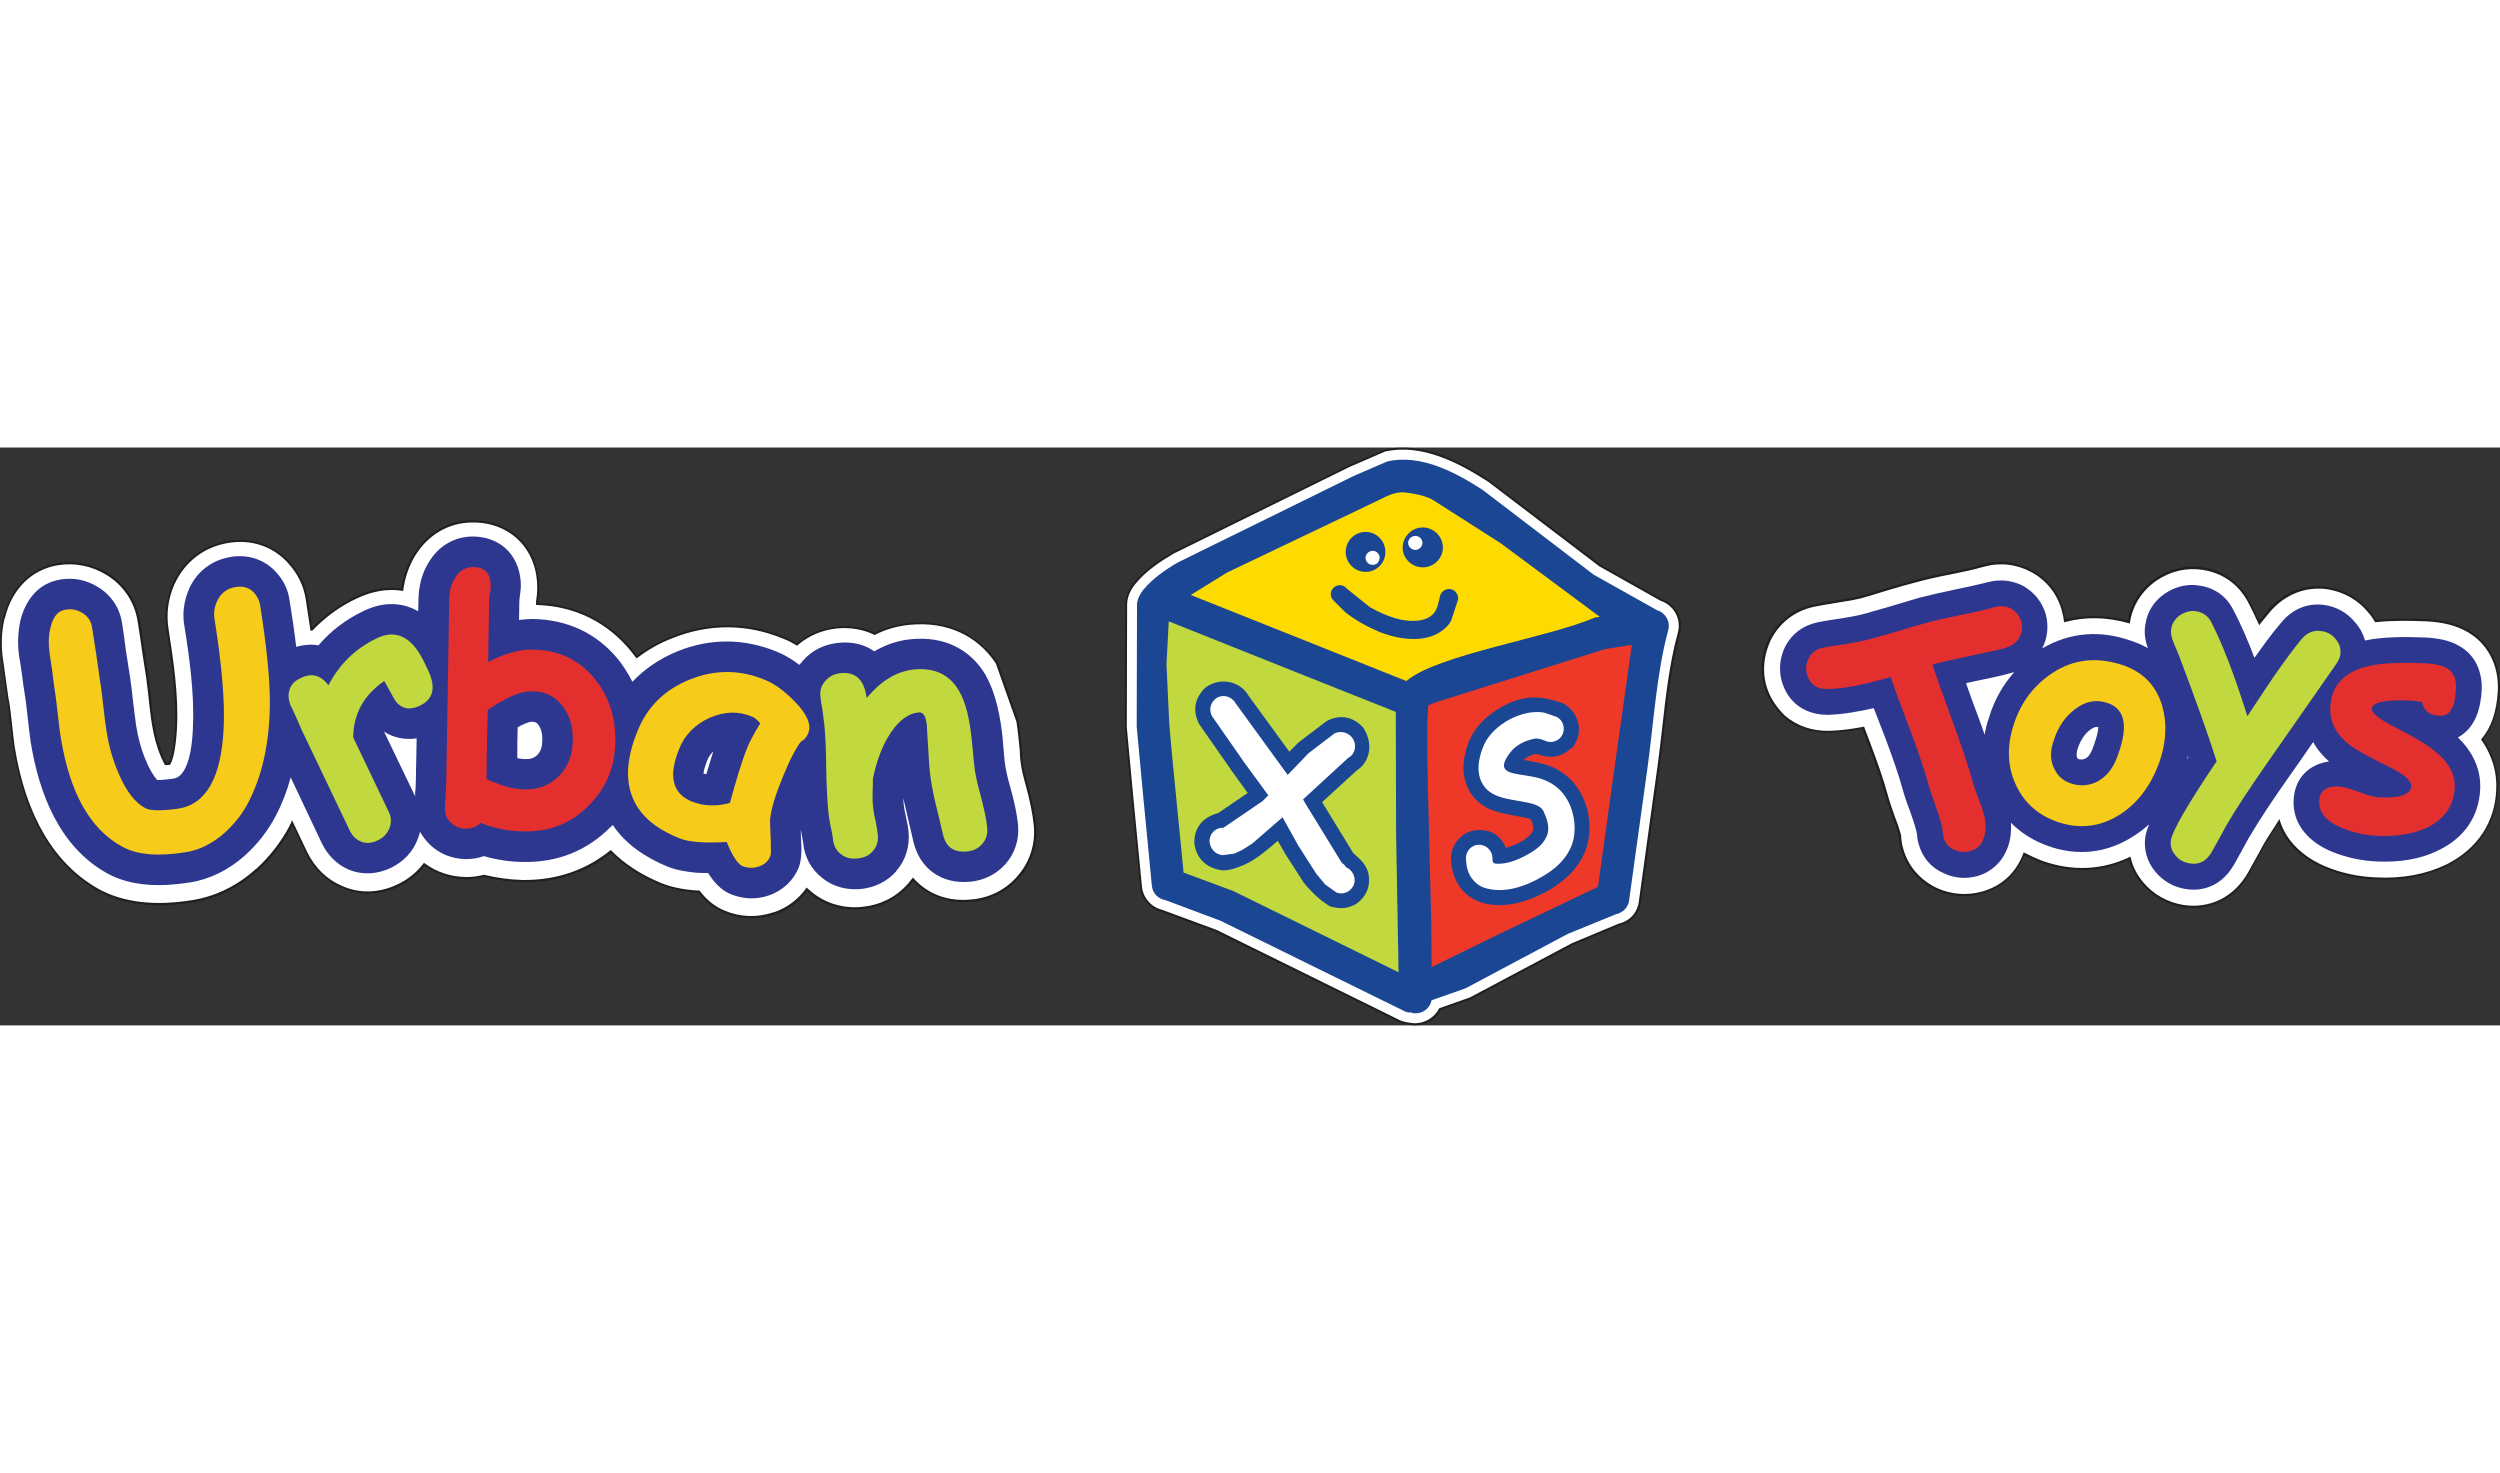
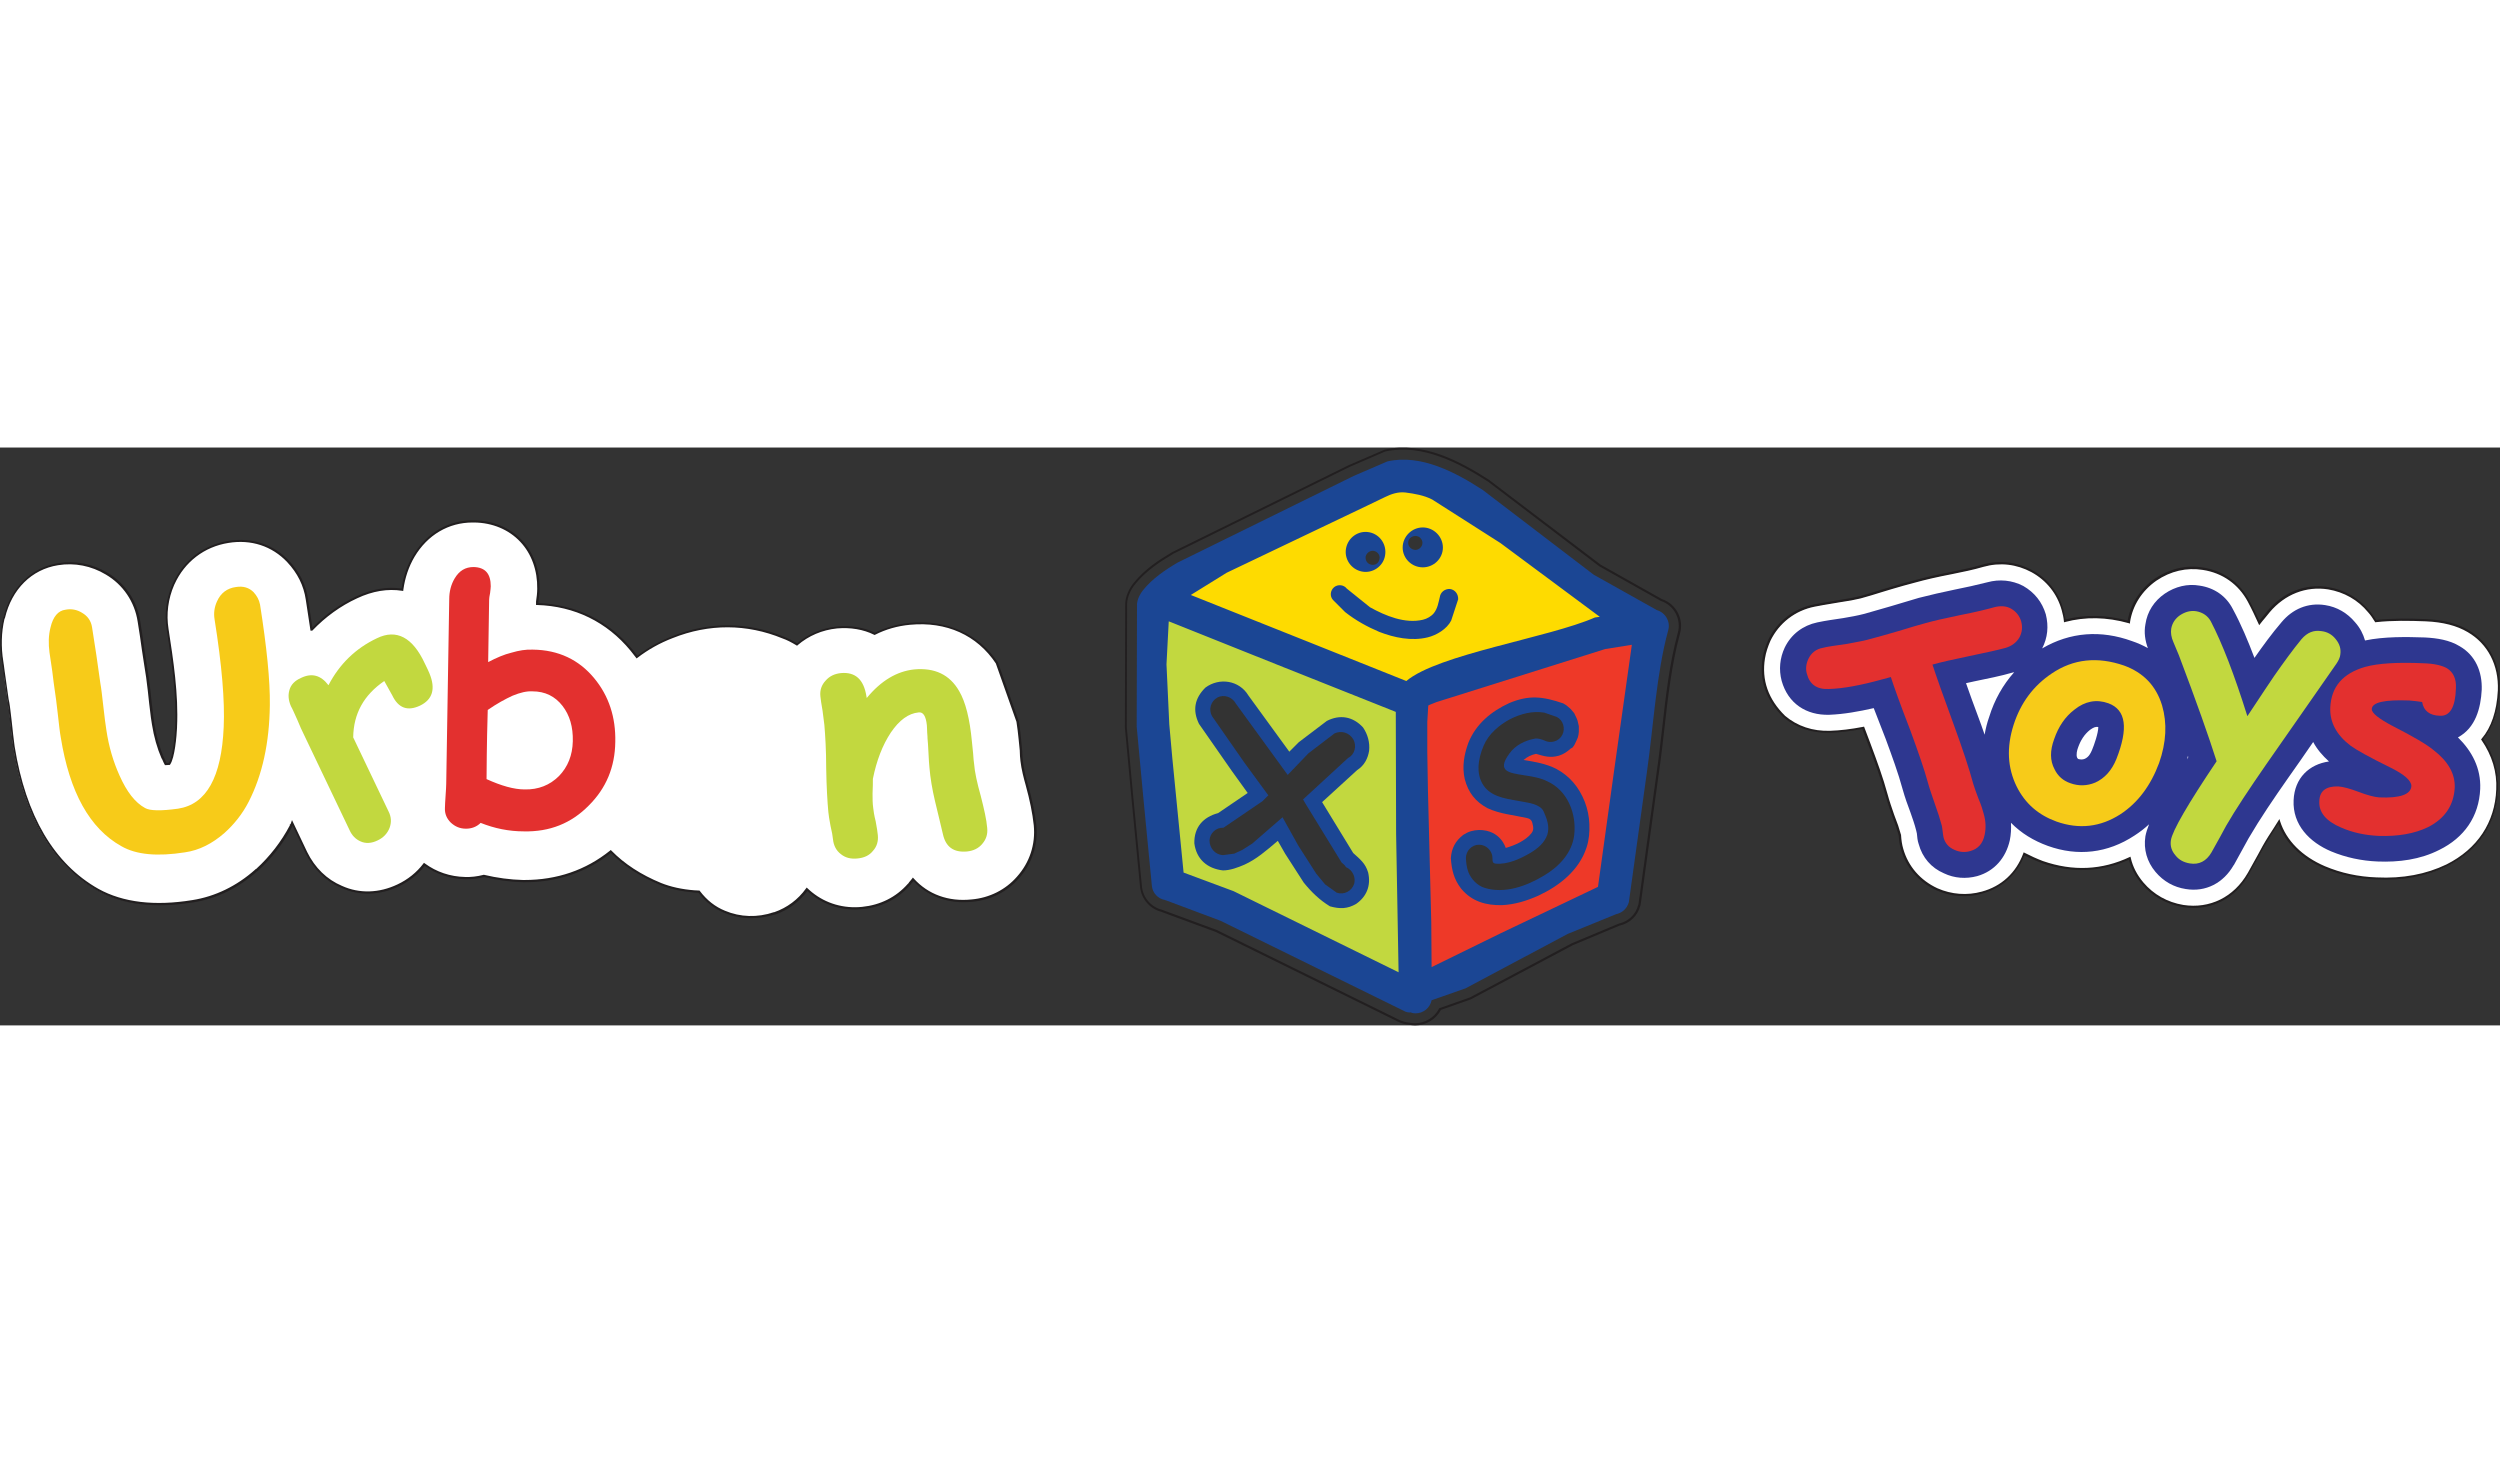
<svg xmlns="http://www.w3.org/2000/svg" version="1.1" id="Layer_1" width="314px" height="185px" x="0px" y="0px" viewBox="0 0 232.45 53.73" style="enable-background:new 0 0 232.45 53.73;" xml:space="preserve">
  <rect x="0" y="0" width="232.45" height="53.73" fill="#333333" stroke="none" />
  <style type="text/css">
	.st0{fill-rule:evenodd;clip-rule:evenodd;fill:#FFFFFF;}
	.st1{fill:#221F20;}
	.st2{fill-rule:evenodd;clip-rule:evenodd;fill:#2E3790;}
	.st3{fill:#F7CB19;}
	.st4{fill:#C2D83F;}
	.st5{fill:#E3302F;}
	.st6{fill-rule:evenodd;clip-rule:evenodd;fill:#1B4694;}
	.st7{fill-rule:evenodd;clip-rule:evenodd;fill:#C2D83F;}
	.st8{fill-rule:evenodd;clip-rule:evenodd;fill:#FEDB00;}
	.st9{fill-rule:evenodd;clip-rule:evenodd;fill:#EE3928;}
</style>
  <g>
    <g>
      <path class="st0" d="M94.61,25.48c0.09,0.54,0.14,1.08,0.2,1.62l0.11,1.11v0.06c0,0.28,0.03,0.6,0.06,0.88    c0.09,0.74,0.28,1.53,0.48,2.24c0.34,1.22,0.62,2.49,0.77,3.74c0.17,1.79-0.4,3.51-1.59,4.85c-1.11,1.28-2.64,2.01-4.31,2.15    c-2.21,0.23-4.14-0.54-5.44-1.98c-0.09,0.11-0.2,0.23-0.28,0.34l-0.06,0.09l-0.09,0.09c-1.11,1.25-2.61,1.98-4.31,2.15    s-3.37-0.28-4.71-1.36c-0.14-0.11-0.28-0.23-0.43-0.37c-0.74,1.02-1.76,1.81-3,2.24h-0.03h-0.03c-1.5,0.51-3.12,0.48-4.59-0.14    c-0.99-0.4-1.76-1.05-2.38-1.87c-0.14,0-0.28-0.03-0.43-0.03c-1.05-0.09-2.13-0.28-3.12-0.68c-1.73-0.71-3.34-1.7-4.65-3.03    c-2.32,1.87-5.1,2.78-8.16,2.75c-1.22-0.03-2.44-0.2-3.63-0.48c-0.57,0.14-1.16,0.23-1.76,0.2c-1.39-0.03-2.69-0.45-3.8-1.28    c-0.62,0.82-1.47,1.5-2.44,1.96c-1.67,0.79-3.54,0.91-5.24,0.14c-1.47-0.62-2.58-1.76-3.29-3.2l-1.3-2.75    c-0.03,0.09-0.06,0.14-0.09,0.23h-0.03v0.03c-0.82,1.56-1.9,2.95-3.2,4.14h-0.03l-0.03,0.03c-1.67,1.5-3.69,2.52-5.9,2.86    c-2.95,0.48-6.12,0.43-8.79-1.05c-4.88-2.75-7-8.05-7.85-13.32c-0.11-0.79-0.2-1.62-0.28-2.41c-0.09-0.65-0.14-1.33-0.26-1.98    c-0.09-0.62-0.17-1.25-0.26-1.84C0.39,21,0.33,20.46,0.25,19.93c-0.23-1.36-0.2-2.72,0.11-4.05l0.03-0.03l0,0    c0.6-2.55,2.32-4.56,5.02-4.99c1.56-0.26,3.15,0.06,4.51,0.88c1.64,0.96,2.72,2.58,3,4.45c0.14,0.88,0.28,1.79,0.4,2.66    c0.14,0.85,0.26,1.67,0.4,2.52c0.11,0.82,0.2,1.62,0.28,2.41c0.09,0.65,0.14,1.3,0.26,1.96c0.17,1.08,0.45,2.13,0.88,3.12    l0.03,0.03c0.06,0.11,0.14,0.34,0.26,0.54c0.11,0,0.23-0.03,0.34-0.03c0.43-0.6,0.6-2.69,0.62-3.37v-0.03v-0.03    c0.14-2.98-0.34-6.15-0.79-9.1c-0.23-1.42-0.03-2.86,0.54-4.17l0.03-0.06l0,0c0.96-2.13,2.81-3.51,5.07-3.88    c2.1-0.34,4.11,0.28,5.56,1.81c0.94,0.99,1.56,2.18,1.76,3.54c0.14,0.94,0.28,1.87,0.43,2.81c0,0,0,0,0.03,0    c1.19-1.25,2.58-2.27,4.17-3c1.39-0.65,2.83-0.94,4.25-0.71c0.14-1.11,0.48-2.15,1.05-3.12c1.22-2.04,3.26-3.29,5.64-3.23    c3.6,0.06,6.01,2.72,5.95,6.26c0,0.4-0.06,0.79-0.11,1.19c0,0.06,0,0.09,0,0.14v0.09c3.49,0.11,6.52,1.56,8.76,4.28    c0.17,0.23,0.34,0.43,0.51,0.65c0.99-0.77,2.1-1.39,3.29-1.84c3.4-1.36,6.92-1.36,10.29,0.03c0.45,0.17,0.88,0.4,1.3,0.65    c1.05-0.91,2.32-1.45,3.71-1.59c1.22-0.11,2.44,0.06,3.51,0.6c1.02-0.51,2.13-0.82,3.29-0.94c3.32-0.31,6.26,0.94,8.08,3.66    L94.61,25.48z" />
-       <path class="st1" d="M69.84,43.76c-0.86,0-1.71-0.17-2.5-0.5c-0.93-0.37-1.71-0.98-2.39-1.86c-0.06,0-0.12-0.01-0.17-0.01    c-0.07-0.01-0.13-0.01-0.2-0.01c-1.2-0.1-2.26-0.33-3.16-0.69c-1.84-0.76-3.4-1.76-4.62-2.99c-2.27,1.8-4.97,2.72-8.01,2.72    c-0.05,0-0.1,0-0.14,0c-1.18-0.03-2.4-0.19-3.63-0.48c-0.63,0.15-1.23,0.22-1.76,0.2c-1.38-0.03-2.69-0.46-3.77-1.24    c-0.63,0.8-1.46,1.46-2.42,1.91c-1.77,0.84-3.66,0.89-5.33,0.14c-1.44-0.61-2.59-1.73-3.34-3.25l-1.2-2.54c0,0,0,0,0,0l-0.02,0.07    h-0.02c-0.82,1.55-1.9,2.95-3.21,4.14l-0.03,0.03h-0.03c-1.74,1.56-3.79,2.56-5.95,2.89c-3.55,0.58-6.53,0.23-8.85-1.06    c-4.19-2.36-6.85-6.87-7.9-13.39c-0.1-0.71-0.18-1.44-0.26-2.15l-0.03-0.27c-0.03-0.22-0.05-0.45-0.08-0.68    c-0.05-0.43-0.1-0.87-0.17-1.3c-0.09-0.63-0.17-1.25-0.26-1.85c-0.04-0.26-0.07-0.52-0.11-0.78c-0.04-0.29-0.08-0.58-0.12-0.87    c-0.23-1.4-0.19-2.77,0.11-4.09l0.01-0.03l0.03-0.03c0.65-2.75,2.55-4.64,5.09-5.04c1.57-0.26,3.2,0.06,4.57,0.89    c1.65,0.97,2.76,2.61,3.05,4.52c0.14,0.86,0.28,1.77,0.4,2.67c0.07,0.41,0.13,0.82,0.19,1.23c0.06,0.43,0.13,0.85,0.2,1.29    c0.11,0.82,0.2,1.63,0.28,2.41c0.03,0.22,0.05,0.44,0.08,0.66c0.05,0.43,0.1,0.87,0.17,1.3c0.17,1.11,0.47,2.14,0.87,3.08    l0.03,0.04c0.02,0.04,0.04,0.09,0.07,0.16c0.04,0.1,0.09,0.21,0.15,0.33c0.03,0,0.07-0.01,0.1-0.01c0.04-0.01,0.09-0.01,0.13-0.01    c0.39-0.62,0.55-2.61,0.58-3.28v-0.05c0.14-3.01-0.35-6.24-0.79-9.08c-0.23-1.42-0.04-2.88,0.55-4.22l0.03-0.06    c0.96-2.13,2.84-3.56,5.15-3.94c2.15-0.35,4.21,0.32,5.64,1.84c0.99,1.05,1.59,2.26,1.78,3.6l0.4,2.63    c1.2-1.23,2.57-2.21,4.08-2.91c1.45-0.68,2.86-0.93,4.21-0.73c0.15-1.11,0.51-2.14,1.05-3.06c1.28-2.14,3.36-3.34,5.73-3.28    c1.75,0.03,3.32,0.69,4.42,1.86c1.08,1.15,1.66,2.76,1.63,4.51c0,0.4-0.06,0.81-0.11,1.2l0,0.12c3.51,0.14,6.53,1.63,8.74,4.31    c0.09,0.12,0.17,0.22,0.26,0.33c0.07,0.08,0.13,0.16,0.2,0.25c0.99-0.75,2.08-1.35,3.24-1.8c3.41-1.37,7-1.36,10.36,0.03    c0.39,0.15,0.78,0.34,1.26,0.62c1.04-0.88,2.33-1.42,3.71-1.56c1.28-0.12,2.5,0.08,3.52,0.58c1.01-0.5,2.11-0.81,3.28-0.92    c3.41-0.32,6.39,1.03,8.17,3.7l1.94,5.48c0.09,0.54,0.14,1.09,0.2,1.62l0.11,1.18c0,0.28,0.03,0.6,0.06,0.87    c0.09,0.77,0.3,1.59,0.48,2.22c0.39,1.39,0.64,2.62,0.77,3.76c0.17,1.82-0.4,3.57-1.61,4.92c-1.1,1.26-2.65,2.04-4.37,2.19    c-2.16,0.22-4.08-0.47-5.45-1.93c-0.02,0.03-0.05,0.06-0.07,0.09c-0.05,0.05-0.09,0.11-0.14,0.16l-0.05,0.08l-0.1,0.1    c-1.11,1.25-2.62,2.01-4.37,2.18c-1.76,0.18-3.46-0.31-4.78-1.38c-0.12-0.09-0.23-0.19-0.35-0.3c-0.77,1.02-1.8,1.78-2.98,2.18    l-0.07,0.01C71.28,43.65,70.55,43.76,69.84,43.76z M64.58,41.17c0.06,0,0.14,0.01,0.21,0.01c0.07,0.01,0.13,0.01,0.2,0.01h0.05    l0.03,0.04c0.66,0.87,1.43,1.47,2.34,1.84c1.42,0.6,3.02,0.65,4.52,0.14l0.07-0.01c1.18-0.41,2.2-1.17,2.94-2.2l0.07-0.09L75.1,41    c0.14,0.14,0.27,0.24,0.41,0.36c1.29,1.04,2.93,1.52,4.64,1.35c1.7-0.17,3.16-0.9,4.24-2.12l0.09-0.09l0.04-0.07    c0.05-0.06,0.1-0.12,0.15-0.18c0.05-0.06,0.1-0.11,0.14-0.17l0.07-0.1l0.08,0.09c1.33,1.48,3.23,2.17,5.36,1.95    c1.67-0.14,3.18-0.9,4.24-2.12c1.18-1.32,1.73-3.01,1.56-4.77C96,34,95.75,32.78,95.37,31.4c-0.18-0.64-0.4-1.47-0.49-2.26    c-0.03-0.28-0.06-0.6-0.06-0.89V28.2l-0.11-1.1c-0.06-0.53-0.11-1.07-0.2-1.6l-1.92-5.43c-1.75-2.63-4.59-3.91-7.98-3.59    c-1.16,0.11-2.25,0.42-3.25,0.93l-0.04,0.02l-0.04-0.02c-1-0.5-2.2-0.7-3.46-0.59c-1.37,0.14-2.64,0.68-3.66,1.56l-0.05,0.05    l-0.06-0.04c-0.5-0.3-0.89-0.5-1.29-0.64c-3.32-1.37-6.85-1.38-10.22-0.03c-1.17,0.45-2.27,1.06-3.27,1.83l-0.08,0.06l-0.06-0.08    c-0.08-0.11-0.17-0.22-0.25-0.32c-0.09-0.11-0.17-0.21-0.26-0.33c-2.19-2.66-5.19-4.13-8.68-4.24l-0.1,0v-0.32    c0.06-0.4,0.11-0.8,0.11-1.19c0.03-1.7-0.53-3.26-1.58-4.37c-1.06-1.13-2.58-1.77-4.28-1.79c-0.05,0-0.1,0-0.15,0    c-2.23,0-4.19,1.15-5.4,3.19c-0.54,0.92-0.89,1.96-1.04,3.08l-0.01,0.1l-0.1-0.02c-1.34-0.21-2.75,0.02-4.19,0.7    c-1.54,0.71-2.93,1.72-4.14,2.98l-0.03,0.03h-0.16l-0.44-2.89c-0.19-1.3-0.77-2.47-1.73-3.49c-1.41-1.49-3.35-2.13-5.47-1.78    c-2.24,0.36-4.06,1.76-5,3.83l-0.03,0.06c-0.57,1.3-0.75,2.73-0.53,4.11c0.44,2.86,0.94,6.1,0.79,9.12l0,0.05    c-0.03,0.75-0.21,2.82-0.64,3.43l-0.03,0.04h-0.05c-0.05,0-0.11,0.01-0.16,0.01c-0.06,0.01-0.12,0.01-0.18,0.01h-0.06l-0.03-0.05    c-0.08-0.14-0.14-0.28-0.19-0.4c-0.02-0.05-0.04-0.1-0.06-0.13l-0.04-0.05c-0.41-0.95-0.71-2.01-0.89-3.14    c-0.08-0.44-0.13-0.88-0.18-1.31c-0.03-0.22-0.05-0.43-0.08-0.65c-0.08-0.79-0.17-1.59-0.28-2.41c-0.07-0.43-0.14-0.86-0.2-1.29    c-0.06-0.41-0.12-0.82-0.19-1.24c-0.12-0.9-0.26-1.81-0.4-2.67c-0.28-1.85-1.36-3.44-2.96-4.38c-1.34-0.81-2.91-1.12-4.44-0.87    c-2.46,0.39-4.31,2.23-4.94,4.91l-0.01,0.03l-0.03,0.03c-0.3,1.29-0.33,2.63-0.11,3.99c0.05,0.29,0.08,0.58,0.12,0.87    c0.03,0.25,0.07,0.51,0.11,0.77c0.09,0.6,0.17,1.22,0.26,1.84C0.9,23.82,0.95,24.27,1,24.7c0.03,0.23,0.05,0.46,0.08,0.68    l0.03,0.27c0.08,0.71,0.15,1.43,0.25,2.14c1.04,6.46,3.67,10.92,7.8,13.25c2.28,1.26,5.22,1.61,8.72,1.04    c2.12-0.33,4.14-1.31,5.85-2.84l0.05-0.05h0.03c1.28-1.17,2.34-2.54,3.14-4.06v-0.1h0.06c0.01-0.02,0.01-0.03,0.02-0.05    c0.01-0.03,0.03-0.07,0.04-0.11l0.08-0.23l1.41,2.97c0.72,1.47,1.84,2.56,3.24,3.15c1.61,0.73,3.44,0.68,5.16-0.14    c0.96-0.45,1.79-1.12,2.4-1.93l0.06-0.08l0.08,0.06c1.07,0.79,2.36,1.23,3.74,1.26c0.53,0.02,1.11-0.04,1.73-0.2l0.02-0.01    l0.02,0.01c1.22,0.29,2.43,0.45,3.61,0.48c0.05,0,0.1,0,0.14,0c3.03,0,5.71-0.92,7.96-2.73l0.07-0.06l0.06,0.06    c1.21,1.24,2.77,2.25,4.62,3.01C62.37,40.85,63.4,41.08,64.58,41.17C64.58,41.17,64.58,41.17,64.58,41.17z" />
+       <path class="st1" d="M69.84,43.76c-0.86,0-1.71-0.17-2.5-0.5c-0.93-0.37-1.71-0.98-2.39-1.86c-0.06,0-0.12-0.01-0.17-0.01    c-0.07-0.01-0.13-0.01-0.2-0.01c-1.2-0.1-2.26-0.33-3.16-0.69c-1.84-0.76-3.4-1.76-4.62-2.99c-2.27,1.8-4.97,2.72-8.01,2.72    c-0.05,0-0.1,0-0.14,0c-1.18-0.03-2.4-0.19-3.63-0.48c-0.63,0.15-1.23,0.22-1.76,0.2c-1.38-0.03-2.69-0.46-3.77-1.24    c-0.63,0.8-1.46,1.46-2.42,1.91c-1.77,0.84-3.66,0.89-5.33,0.14c-1.44-0.61-2.59-1.73-3.34-3.25l-1.2-2.54c0,0,0,0,0,0l-0.02,0.07    c-0.82,1.55-1.9,2.95-3.21,4.14l-0.03,0.03h-0.03c-1.74,1.56-3.79,2.56-5.95,2.89c-3.55,0.58-6.53,0.23-8.85-1.06    c-4.19-2.36-6.85-6.87-7.9-13.39c-0.1-0.71-0.18-1.44-0.26-2.15l-0.03-0.27c-0.03-0.22-0.05-0.45-0.08-0.68    c-0.05-0.43-0.1-0.87-0.17-1.3c-0.09-0.63-0.17-1.25-0.26-1.85c-0.04-0.26-0.07-0.52-0.11-0.78c-0.04-0.29-0.08-0.58-0.12-0.87    c-0.23-1.4-0.19-2.77,0.11-4.09l0.01-0.03l0.03-0.03c0.65-2.75,2.55-4.64,5.09-5.04c1.57-0.26,3.2,0.06,4.57,0.89    c1.65,0.97,2.76,2.61,3.05,4.52c0.14,0.86,0.28,1.77,0.4,2.67c0.07,0.41,0.13,0.82,0.19,1.23c0.06,0.43,0.13,0.85,0.2,1.29    c0.11,0.82,0.2,1.63,0.28,2.41c0.03,0.22,0.05,0.44,0.08,0.66c0.05,0.43,0.1,0.87,0.17,1.3c0.17,1.11,0.47,2.14,0.87,3.08    l0.03,0.04c0.02,0.04,0.04,0.09,0.07,0.16c0.04,0.1,0.09,0.21,0.15,0.33c0.03,0,0.07-0.01,0.1-0.01c0.04-0.01,0.09-0.01,0.13-0.01    c0.39-0.62,0.55-2.61,0.58-3.28v-0.05c0.14-3.01-0.35-6.24-0.79-9.08c-0.23-1.42-0.04-2.88,0.55-4.22l0.03-0.06    c0.96-2.13,2.84-3.56,5.15-3.94c2.15-0.35,4.21,0.32,5.64,1.84c0.99,1.05,1.59,2.26,1.78,3.6l0.4,2.63    c1.2-1.23,2.57-2.21,4.08-2.91c1.45-0.68,2.86-0.93,4.21-0.73c0.15-1.11,0.51-2.14,1.05-3.06c1.28-2.14,3.36-3.34,5.73-3.28    c1.75,0.03,3.32,0.69,4.42,1.86c1.08,1.15,1.66,2.76,1.63,4.51c0,0.4-0.06,0.81-0.11,1.2l0,0.12c3.51,0.14,6.53,1.63,8.74,4.31    c0.09,0.12,0.17,0.22,0.26,0.33c0.07,0.08,0.13,0.16,0.2,0.25c0.99-0.75,2.08-1.35,3.24-1.8c3.41-1.37,7-1.36,10.36,0.03    c0.39,0.15,0.78,0.34,1.26,0.62c1.04-0.88,2.33-1.42,3.71-1.56c1.28-0.12,2.5,0.08,3.52,0.58c1.01-0.5,2.11-0.81,3.28-0.92    c3.41-0.32,6.39,1.03,8.17,3.7l1.94,5.48c0.09,0.54,0.14,1.09,0.2,1.62l0.11,1.18c0,0.28,0.03,0.6,0.06,0.87    c0.09,0.77,0.3,1.59,0.48,2.22c0.39,1.39,0.64,2.62,0.77,3.76c0.17,1.82-0.4,3.57-1.61,4.92c-1.1,1.26-2.65,2.04-4.37,2.19    c-2.16,0.22-4.08-0.47-5.45-1.93c-0.02,0.03-0.05,0.06-0.07,0.09c-0.05,0.05-0.09,0.11-0.14,0.16l-0.05,0.08l-0.1,0.1    c-1.11,1.25-2.62,2.01-4.37,2.18c-1.76,0.18-3.46-0.31-4.78-1.38c-0.12-0.09-0.23-0.19-0.35-0.3c-0.77,1.02-1.8,1.78-2.98,2.18    l-0.07,0.01C71.28,43.65,70.55,43.76,69.84,43.76z M64.58,41.17c0.06,0,0.14,0.01,0.21,0.01c0.07,0.01,0.13,0.01,0.2,0.01h0.05    l0.03,0.04c0.66,0.87,1.43,1.47,2.34,1.84c1.42,0.6,3.02,0.65,4.52,0.14l0.07-0.01c1.18-0.41,2.2-1.17,2.94-2.2l0.07-0.09L75.1,41    c0.14,0.14,0.27,0.24,0.41,0.36c1.29,1.04,2.93,1.52,4.64,1.35c1.7-0.17,3.16-0.9,4.24-2.12l0.09-0.09l0.04-0.07    c0.05-0.06,0.1-0.12,0.15-0.18c0.05-0.06,0.1-0.11,0.14-0.17l0.07-0.1l0.08,0.09c1.33,1.48,3.23,2.17,5.36,1.95    c1.67-0.14,3.18-0.9,4.24-2.12c1.18-1.32,1.73-3.01,1.56-4.77C96,34,95.75,32.78,95.37,31.4c-0.18-0.64-0.4-1.47-0.49-2.26    c-0.03-0.28-0.06-0.6-0.06-0.89V28.2l-0.11-1.1c-0.06-0.53-0.11-1.07-0.2-1.6l-1.92-5.43c-1.75-2.63-4.59-3.91-7.98-3.59    c-1.16,0.11-2.25,0.42-3.25,0.93l-0.04,0.02l-0.04-0.02c-1-0.5-2.2-0.7-3.46-0.59c-1.37,0.14-2.64,0.68-3.66,1.56l-0.05,0.05    l-0.06-0.04c-0.5-0.3-0.89-0.5-1.29-0.64c-3.32-1.37-6.85-1.38-10.22-0.03c-1.17,0.45-2.27,1.06-3.27,1.83l-0.08,0.06l-0.06-0.08    c-0.08-0.11-0.17-0.22-0.25-0.32c-0.09-0.11-0.17-0.21-0.26-0.33c-2.19-2.66-5.19-4.13-8.68-4.24l-0.1,0v-0.32    c0.06-0.4,0.11-0.8,0.11-1.19c0.03-1.7-0.53-3.26-1.58-4.37c-1.06-1.13-2.58-1.77-4.28-1.79c-0.05,0-0.1,0-0.15,0    c-2.23,0-4.19,1.15-5.4,3.19c-0.54,0.92-0.89,1.96-1.04,3.08l-0.01,0.1l-0.1-0.02c-1.34-0.21-2.75,0.02-4.19,0.7    c-1.54,0.71-2.93,1.72-4.14,2.98l-0.03,0.03h-0.16l-0.44-2.89c-0.19-1.3-0.77-2.47-1.73-3.49c-1.41-1.49-3.35-2.13-5.47-1.78    c-2.24,0.36-4.06,1.76-5,3.83l-0.03,0.06c-0.57,1.3-0.75,2.73-0.53,4.11c0.44,2.86,0.94,6.1,0.79,9.12l0,0.05    c-0.03,0.75-0.21,2.82-0.64,3.43l-0.03,0.04h-0.05c-0.05,0-0.11,0.01-0.16,0.01c-0.06,0.01-0.12,0.01-0.18,0.01h-0.06l-0.03-0.05    c-0.08-0.14-0.14-0.28-0.19-0.4c-0.02-0.05-0.04-0.1-0.06-0.13l-0.04-0.05c-0.41-0.95-0.71-2.01-0.89-3.14    c-0.08-0.44-0.13-0.88-0.18-1.31c-0.03-0.22-0.05-0.43-0.08-0.65c-0.08-0.79-0.17-1.59-0.28-2.41c-0.07-0.43-0.14-0.86-0.2-1.29    c-0.06-0.41-0.12-0.82-0.19-1.24c-0.12-0.9-0.26-1.81-0.4-2.67c-0.28-1.85-1.36-3.44-2.96-4.38c-1.34-0.81-2.91-1.12-4.44-0.87    c-2.46,0.39-4.31,2.23-4.94,4.91l-0.01,0.03l-0.03,0.03c-0.3,1.29-0.33,2.63-0.11,3.99c0.05,0.29,0.08,0.58,0.12,0.87    c0.03,0.25,0.07,0.51,0.11,0.77c0.09,0.6,0.17,1.22,0.26,1.84C0.9,23.82,0.95,24.27,1,24.7c0.03,0.23,0.05,0.46,0.08,0.68    l0.03,0.27c0.08,0.71,0.15,1.43,0.25,2.14c1.04,6.46,3.67,10.92,7.8,13.25c2.28,1.26,5.22,1.61,8.72,1.04    c2.12-0.33,4.14-1.31,5.85-2.84l0.05-0.05h0.03c1.28-1.17,2.34-2.54,3.14-4.06v-0.1h0.06c0.01-0.02,0.01-0.03,0.02-0.05    c0.01-0.03,0.03-0.07,0.04-0.11l0.08-0.23l1.41,2.97c0.72,1.47,1.84,2.56,3.24,3.15c1.61,0.73,3.44,0.68,5.16-0.14    c0.96-0.45,1.79-1.12,2.4-1.93l0.06-0.08l0.08,0.06c1.07,0.79,2.36,1.23,3.74,1.26c0.53,0.02,1.11-0.04,1.73-0.2l0.02-0.01    l0.02,0.01c1.22,0.29,2.43,0.45,3.61,0.48c0.05,0,0.1,0,0.14,0c3.03,0,5.71-0.92,7.96-2.73l0.07-0.06l0.06,0.06    c1.21,1.24,2.77,2.25,4.62,3.01C62.37,40.85,63.4,41.08,64.58,41.17C64.58,41.17,64.58,41.17,64.58,41.17z" />
    </g>
    <g>
-       <path class="st2" d="M74.32,20.21c0.11-0.14,0.26-0.28,0.37-0.43c0.85-0.96,2.01-1.5,3.26-1.62c1.33-0.14,2.47,0.17,3.34,0.79    c1.02-0.6,2.18-1.02,3.46-1.13c2.92-0.28,5.41,0.82,6.92,3.37v0.03c0.96,1.7,1.36,3.91,1.56,5.84l0.09,1.11v0.03    c0.03,0.31,0.06,0.62,0.09,0.94c0.09,0.82,0.31,1.7,0.54,2.49c0.31,1.13,0.6,2.32,0.71,3.49c0.11,1.33-0.28,2.61-1.19,3.63    c-0.85,0.94-1.98,1.5-3.26,1.62c-2.66,0.26-4.73-1.22-5.3-3.8c-0.23-1.02-0.48-2.04-0.71-3.06c-0.09-0.31-0.14-0.6-0.2-0.91    c0,0.23,0,0.43,0.03,0.62c0.03,0.31,0.11,0.65,0.17,0.94c0.11,0.51,0.23,1.08,0.28,1.59c0.11,1.33-0.26,2.61-1.13,3.6v0.03l0,0    c-0.88,0.99-2.01,1.53-3.32,1.67c-1.3,0.11-2.55-0.2-3.57-1.02c-1.05-0.82-1.67-1.98-1.79-3.32c-0.06-0.31-0.11-0.65-0.17-0.96    c-0.03-0.06-0.03-0.11-0.06-0.2c0.03,0.23,0.03,0.48,0.03,0.68c0.06,0.88,0.11,1.98-0.2,2.81c-0.51,1.25-1.5,2.15-2.78,2.61l0,0    h-0.03c-1.13,0.4-2.35,0.34-3.49-0.11c-0.91-0.37-1.59-1.11-2.13-1.98c-0.37,0-0.77,0-1.13-0.03c-0.91-0.09-1.81-0.23-2.66-0.57    c-2.04-0.85-3.88-2.07-5.07-3.86c-0.06,0.06-0.14,0.14-0.23,0.2c-2.18,2.21-4.96,3.29-8.08,3.23c-1.25,0-2.49-0.2-3.69-0.54    c-0.54,0.2-1.11,0.28-1.7,0.28c-1.25-0.03-2.41-0.48-3.32-1.36c-0.37-0.37-0.68-0.77-0.91-1.19c-0.03,0.2-0.11,0.43-0.2,0.65    c-0.45,1.25-1.36,2.15-2.52,2.72c-1.28,0.6-2.66,0.68-3.94,0.14c-1.11-0.48-1.93-1.36-2.47-2.44l-2.89-6.12    c-0.34,1.25-0.79,2.44-1.39,3.57l0,0c-0.74,1.42-1.7,2.64-2.89,3.71l0,0c-1.47,1.3-3.17,2.18-5.1,2.49    c-2.58,0.4-5.41,0.43-7.74-0.88c-4.42-2.49-6.29-7.43-7.06-12.19c-0.11-0.77-0.2-1.56-0.28-2.32c-0.09-0.68-0.14-1.39-0.26-2.04    c-0.11-0.62-0.17-1.22-0.26-1.84c-0.09-0.54-0.14-1.11-0.26-1.67c-0.17-1.13-0.14-2.3,0.11-3.43l0,0c0.48-1.93,1.7-3.49,3.74-3.8    c1.19-0.2,2.38,0.03,3.43,0.68c1.22,0.71,2.04,1.9,2.27,3.32c0.14,0.88,0.26,1.76,0.37,2.64c0.14,0.85,0.26,1.7,0.4,2.55    c0.11,0.77,0.2,1.56,0.28,2.32c0.09,0.68,0.17,1.39,0.26,2.04c0.2,1.22,0.51,2.41,1.02,3.51v0.03c0.17,0.37,0.57,1.16,0.96,1.56    c0.45,0,1.13-0.09,1.5-0.14l0,0c1.59-0.23,1.79-3.8,1.81-4.9l0,0c0.14-3.03-0.34-6.46-0.82-9.44c-0.17-1.11,0-2.24,0.45-3.26    v-0.03c0.74-1.64,2.13-2.69,3.88-2.98c1.56-0.26,3.06,0.2,4.14,1.33c0.74,0.77,1.19,1.67,1.33,2.69c0.23,1.42,0.45,2.86,0.62,4.34    c0.71-0.2,1.42-0.26,2.07-0.14c1.13-1.33,2.55-2.41,4.2-3.2c1.9-0.91,3.63-0.79,5.07,0.03l0.03-1.16    c0.03-1.19,0.31-2.32,0.91-3.32c0.91-1.56,2.41-2.49,4.22-2.47c2.72,0.06,4.42,2.01,4.39,4.68c-0.03,0.31-0.06,0.65-0.11,0.96    c0,0.11-0.03,0.2-0.03,0.31l-0.03,1.81c0.45-0.06,0.88-0.09,1.3-0.09c3.15,0.06,5.87,1.28,7.88,3.71    c0.54,0.68,0.99,1.39,1.36,2.13c1.16-1.22,2.58-2.18,4.25-2.86c3-1.19,6.09-1.19,9.1,0.03C72.96,19.27,73.67,19.7,74.32,20.21    L74.32,20.21z M38.74,27.04c-1.11,0.17-2.15-0.06-3.03-0.62l0,0l2.89,6.01c0-0.09,0-0.17,0-0.26l0,0v-0.03    c0.03-0.31,0.06-0.62,0.06-0.94L38.74,27.04z M48.13,26.02c-0.03,0.94-0.03,1.9-0.03,2.86c0.26,0.06,0.48,0.09,0.74,0.09    c0.45,0,0.79-0.06,1.13-0.4c0.34-0.37,0.45-0.79,0.45-1.3c0.03-0.51-0.06-1.08-0.37-1.5c-0.17-0.23-0.31-0.26-0.6-0.28    c-0.17,0-0.54,0.14-0.68,0.2C48.55,25.79,48.35,25.88,48.13,26.02L48.13,26.02z M66.32,28.26c-0.23,0.23-0.43,0.48-0.57,0.85    c-0.09,0.23-0.31,0.82-0.34,1.19c0.09,0.03,0.17,0.06,0.26,0.09C65.87,29.68,66.1,28.97,66.32,28.26L66.32,28.26z" />
-     </g>
+       </g>
    <g>
      <path class="st3" d="M23.12,32.94c-0.57,1.11-1.33,2.07-2.24,2.89c-1.13,0.99-2.35,1.62-3.69,1.81c-2.55,0.4-4.51,0.23-5.9-0.57    c-2.95-1.64-4.82-5.02-5.64-10.12c-0.09-0.48-0.17-1.22-0.28-2.21c-0.11-0.96-0.2-1.7-0.28-2.18c-0.06-0.4-0.14-0.99-0.23-1.76    c-0.11-0.77-0.2-1.36-0.26-1.76C4.5,18.25,4.5,17.49,4.7,16.72c0.23-0.99,0.71-1.56,1.39-1.64c0.54-0.11,1.08,0,1.53,0.28    c0.54,0.31,0.85,0.77,0.94,1.36c0.09,0.57,0.23,1.45,0.4,2.58c0.17,1.16,0.28,2.04,0.37,2.61c0.09,0.48,0.17,1.22,0.28,2.18    s0.2,1.7,0.28,2.18c0.23,1.56,0.65,2.95,1.22,4.22c0.68,1.53,1.45,2.52,2.38,3.03c0.45,0.26,1.47,0.28,3.06,0.06    c2.64-0.4,4.05-2.92,4.25-7.6c0.11-2.41-0.17-5.75-0.85-10.01c-0.09-0.54-0.03-1.11,0.23-1.67c0.34-0.77,0.94-1.22,1.76-1.33    c0.68-0.11,1.22,0.06,1.64,0.48c0.31,0.34,0.51,0.71,0.6,1.16c0.62,3.94,0.94,7.06,0.91,9.33C25.05,27.44,24.4,30.44,23.12,32.94    L23.12,32.94z" />
    </g>
    <g>
      <path class="st4" d="M39.93,21c0.6,1.45,0.28,2.44-0.88,3c-1.16,0.54-2.01,0.23-2.58-0.96l-0.74-1.33    c-1.9,1.3-2.86,3.03-2.89,5.24l3.29,6.89c0.26,0.51,0.28,1.02,0.09,1.53c-0.2,0.51-0.57,0.91-1.11,1.16    c-0.57,0.28-1.11,0.31-1.59,0.09c-0.45-0.2-0.79-0.54-1.02-1.05l-4.28-8.96c-0.14-0.28-0.34-0.71-0.57-1.28    c-0.26-0.57-0.45-1.02-0.6-1.28c-0.23-0.54-0.28-1.02-0.14-1.5c0.14-0.51,0.51-0.88,1.08-1.13c0.99-0.48,1.84-0.26,2.55,0.68    c1.02-1.96,2.52-3.43,4.51-4.37c1.81-0.88,3.32-0.09,4.45,2.35C39.73,20.55,39.88,20.86,39.93,21L39.93,21z" />
    </g>
    <g>
      <path class="st5" d="M48.72,35.69c-1.42,0-2.75-0.28-4.03-0.79c-0.37,0.37-0.85,0.54-1.36,0.54c-0.57,0-1.02-0.2-1.42-0.57    c-0.37-0.37-0.57-0.82-0.54-1.36c0-0.26,0.03-0.62,0.06-1.13c0.03-0.48,0.06-0.85,0.06-1.11l0.28-17.18    c0-0.71,0.17-1.36,0.51-1.93c0.43-0.71,0.99-1.05,1.76-1.05c1.08,0.03,1.59,0.62,1.59,1.79c0,0.14-0.03,0.34-0.06,0.62    c-0.06,0.28-0.09,0.51-0.09,0.62l-0.09,5.81c0.77-0.4,1.47-0.71,2.18-0.88c0.68-0.2,1.33-0.31,1.98-0.28    c2.38,0.03,4.28,0.94,5.7,2.66c1.36,1.64,2.01,3.63,1.96,5.92c-0.03,2.35-0.85,4.31-2.47,5.92C53.11,34.95,51.1,35.74,48.72,35.69    L48.72,35.69z M49.51,22.67c-0.54-0.03-1.13,0.11-1.84,0.4c-0.68,0.31-1.47,0.74-2.32,1.33c-0.03,0.96-0.09,3.12-0.11,6.43    c1.36,0.62,2.55,0.96,3.54,0.96c1.28,0.03,2.35-0.4,3.2-1.25c0.82-0.85,1.25-1.93,1.28-3.23c0.03-1.33-0.28-2.41-0.96-3.29    C51.61,23.13,50.68,22.67,49.51,22.67L49.51,22.67z" />
    </g>
    <g>
-       <path class="st3" d="M69.04,38.92c-0.43-0.17-0.94-0.94-1.47-2.24c-1.02,0.06-1.93,0.06-2.66,0c-0.74-0.06-1.33-0.17-1.79-0.37    c-2.27-0.91-3.71-2.21-4.34-3.86c-0.65-1.67-0.48-3.71,0.51-6.12c0.91-2.24,2.52-3.83,4.85-4.76s4.65-0.94,6.97,0.03    c0.88,0.34,1.81,1.02,2.78,2.01c1.16,1.19,1.59,2.18,1.25,2.98c-0.14,0.34-0.37,0.6-0.68,0.77c-0.26,0.31-0.51,0.77-0.79,1.3    c-0.28,0.54-0.57,1.19-0.88,1.96c-0.74,1.79-1.13,3.12-1.19,4.03c0,0.09,0,0.65,0.06,1.73c0.03,0.94,0.03,1.47-0.03,1.59    c-0.2,0.51-0.57,0.82-1.08,0.99C70.04,39.12,69.56,39.12,69.04,38.92L69.04,38.92z M69.5,27.86c0.11-0.28,0.28-0.62,0.48-0.99    c0.2-0.37,0.43-0.79,0.71-1.22c-0.14-0.17-0.28-0.31-0.43-0.43c-0.11-0.09-0.23-0.17-0.34-0.2c-1.28-0.54-2.58-0.48-3.94,0.11    c-1.36,0.62-2.32,1.59-2.83,2.89c-0.51,1.25-0.68,2.3-0.48,3.09c0.17,0.82,0.74,1.42,1.62,1.79c0.6,0.23,1.19,0.37,1.79,0.37    c0.6,0.03,1.19-0.06,1.79-0.23C68.51,30.7,69.04,28.97,69.5,27.86L69.5,27.86z" />
-     </g>
+       </g>
    <g>
      <path class="st4" d="M89.91,37.56c-1.25,0.11-1.98-0.43-2.24-1.62c-0.26-1.05-0.48-2.07-0.74-3.09c-0.26-1.11-0.43-2.13-0.51-3.09    c-0.03-0.28-0.06-0.74-0.09-1.36c-0.03-0.65-0.06-1.08-0.09-1.36c0-0.06,0-0.23-0.03-0.54c0-0.28-0.03-0.51-0.03-0.68    c-0.09-0.85-0.34-1.25-0.77-1.19c-0.94,0.09-1.79,0.71-2.58,1.87c-0.77,1.16-1.33,2.61-1.67,4.31c0,0.34,0,0.79-0.03,1.36    c0,0.45,0,0.91,0.06,1.33c0.03,0.28,0.09,0.71,0.23,1.25c0.11,0.57,0.17,0.99,0.2,1.28c0.06,0.57-0.09,1.08-0.45,1.47    c-0.34,0.43-0.82,0.65-1.45,0.71c-0.6,0.06-1.11-0.06-1.53-0.4c-0.45-0.34-0.68-0.82-0.74-1.39c-0.03-0.28-0.09-0.68-0.23-1.25    c-0.11-0.57-0.17-0.99-0.2-1.28c-0.09-0.96-0.17-2.32-0.2-4.05c0-1.73-0.09-3.09-0.17-4.05c-0.03-0.28-0.09-0.74-0.17-1.33    c-0.11-0.6-0.17-1.05-0.2-1.33c-0.06-0.57,0.11-1.05,0.48-1.45c0.37-0.43,0.85-0.65,1.45-0.71c1.33-0.11,2.1,0.6,2.35,2.15    l0.03,0.17c1.33-1.62,2.81-2.49,4.42-2.66c1.9-0.17,3.29,0.48,4.17,2.01c0.6,1.02,0.99,2.58,1.19,4.71l0.11,1.08    c0.03,0.45,0.06,0.79,0.09,0.96c0.06,0.79,0.28,1.79,0.62,3c0.31,1.22,0.54,2.21,0.6,2.98c0.06,0.57-0.09,1.05-0.45,1.47    C90.99,37.27,90.5,37.5,89.91,37.56L89.91,37.56z" />
    </g>
    <g>
      <path class="st0" d="M165.9,25.03c1.13,0.96,2.61,1.47,4.25,1.42c1.02-0.03,2.07-0.17,3.09-0.37c0.2,0.54,0.4,1.08,0.6,1.59    c0.57,1.53,1.13,3.06,1.56,4.62c0.2,0.74,0.45,1.45,0.71,2.18c0.2,0.48,0.37,0.99,0.51,1.5c0,0.03,0,0.06,0.03,0.09    c0.03,0.43,0.09,0.85,0.2,1.28c0.48,1.7,1.64,3,3.23,3.74c1.33,0.6,2.81,0.71,4.2,0.31c1.9-0.51,3.26-1.84,3.91-3.6    c0.54,0.28,1.11,0.54,1.7,0.77c2.78,0.96,5.56,0.85,8.14-0.37c0.2,0.85,0.6,1.62,1.19,2.32c0.96,1.13,2.27,1.87,3.77,2.13    c2.55,0.4,4.82-0.79,6.09-3l0.03-0.06c0.45-0.82,0.94-1.64,1.36-2.47c0.45-0.79,0.96-1.56,1.45-2.32c0.62,1.96,2.24,3.4,4.22,4.25    c1.53,0.65,3.17,0.99,4.85,1.05c2.27,0.11,4.51-0.23,6.55-1.22c2.83-1.42,4.56-3.88,4.68-7.06c0.09-1.73-0.45-3.29-1.39-4.65    c1.05-1.22,1.45-2.89,1.53-4.56c0.09-2.24-0.85-4.34-2.83-5.5c-1.19-0.71-2.58-0.96-3.97-1.02c-1.5-0.06-3.12-0.09-4.65,0.09    c-0.2-0.31-0.4-0.62-0.65-0.91c-0.96-1.16-2.27-1.9-3.77-2.15c-2.13-0.34-4.14,0.51-5.53,2.15c-0.28,0.37-0.6,0.71-0.88,1.08    c-0.31-0.68-0.62-1.36-0.99-2.04c-0.88-1.64-2.41-2.72-4.25-3c-1.56-0.26-3.09,0.14-4.39,1.02c-1.33,0.94-2.24,2.3-2.49,3.91    c0,0,0,0,0,0.03c-2.01-0.57-4.03-0.62-5.95-0.11c-0.03-0.34-0.11-0.68-0.2-1.02c-0.43-1.56-1.45-2.83-2.86-3.6    c-1.42-0.77-3-0.94-4.54-0.51c-0.96,0.28-1.93,0.48-2.92,0.68c-1.16,0.23-2.32,0.48-3.46,0.79c-0.88,0.23-1.73,0.48-2.61,0.74    c-0.82,0.26-1.62,0.51-2.44,0.74c-0.6,0.14-1.22,0.26-1.81,0.34c-0.82,0.14-1.64,0.26-2.47,0.43c-1.84,0.37-3.34,1.53-4.17,3.23    c-0.23,0.54-0.43,1.08-0.51,1.64C163.67,21.65,164.32,23.47,165.9,25.03L165.9,25.03z" />
      <path class="st1" d="M203.95,42.81c-0.32,0-0.65-0.03-0.99-0.08c-1.52-0.26-2.85-1.01-3.83-2.16c-0.59-0.7-0.97-1.43-1.18-2.25    c-2.54,1.17-5.34,1.28-8.1,0.32c-0.56-0.21-1.1-0.45-1.62-0.72c-0.7,1.8-2.1,3.06-3.94,3.56c-1.39,0.4-2.91,0.29-4.26-0.32    c-1.64-0.76-2.81-2.11-3.29-3.81c-0.1-0.38-0.17-0.79-0.2-1.27c-0.03-0.04-0.03-0.08-0.03-0.11c-0.15-0.53-0.32-1.03-0.5-1.48    l-0.11-0.31c-0.22-0.64-0.43-1.25-0.61-1.89c-0.42-1.55-0.99-3.09-1.55-4.59l-0.01-0.02c-0.19-0.48-0.38-1-0.57-1.51    c-1.11,0.21-2.1,0.33-3.02,0.35c-1.65,0.05-3.14-0.44-4.32-1.44l0,0c-1.62-1.59-2.27-3.45-1.93-5.53c0.09-0.6,0.3-1.16,0.52-1.67    c0.83-1.72,2.38-2.92,4.24-3.29c0.55-0.11,1.1-0.2,1.64-0.29c0.28-0.04,0.55-0.09,0.83-0.14c0.64-0.09,1.25-0.21,1.81-0.34    c0.66-0.18,1.29-0.38,1.96-0.59l0.97-0.29c0.72-0.21,1.4-0.41,2.11-0.59c1.01-0.28,2.11-0.53,3.46-0.79    c1.03-0.21,1.97-0.4,2.91-0.68c1.58-0.44,3.17-0.26,4.61,0.52c1.45,0.78,2.48,2.08,2.91,3.66c0.08,0.3,0.15,0.61,0.19,0.92    c1.85-0.47,3.79-0.43,5.78,0.11c0.27-1.57,1.17-2.94,2.52-3.9c1.38-0.93,2.93-1.29,4.47-1.04c1.89,0.29,3.43,1.38,4.32,3.06    c0.35,0.64,0.64,1.28,0.93,1.9c0.11-0.14,0.23-0.28,0.34-0.41c0.15-0.18,0.3-0.35,0.44-0.54c1.46-1.73,3.52-2.53,5.62-2.19    c1.54,0.26,2.86,1.02,3.83,2.19c0.24,0.27,0.44,0.57,0.63,0.87c1.53-0.16,3.11-0.14,4.6-0.08c1.65,0.07,2.96,0.41,4.01,1.03    c1.92,1.13,2.98,3.16,2.88,5.59c-0.1,1.95-0.61,3.49-1.51,4.57c0.99,1.46,1.44,3.02,1.36,4.65c-0.11,3.14-1.79,5.67-4.73,7.14    c-1.93,0.94-4.15,1.36-6.6,1.23c-1.73-0.06-3.37-0.41-4.88-1.06c-2.09-0.9-3.58-2.35-4.21-4.11c-0.09,0.15-0.19,0.29-0.28,0.44    c-0.35,0.55-0.72,1.12-1.05,1.7c-0.28,0.54-0.59,1.1-0.9,1.64c-0.16,0.28-0.31,0.55-0.46,0.83l-0.03,0.05    C208.01,41.68,206.1,42.81,203.95,42.81z M198.09,38.04l0.03,0.12c0.19,0.83,0.58,1.58,1.17,2.28c0.95,1.12,2.23,1.84,3.71,2.09    c2.46,0.38,4.7-0.72,5.99-2.96l0.03-0.05c0.15-0.28,0.31-0.55,0.46-0.83c0.3-0.54,0.61-1.09,0.9-1.64    c0.33-0.59,0.7-1.16,1.06-1.71c0.13-0.21,0.26-0.41,0.39-0.62l0.11-0.18l0.06,0.2c0.57,1.8,2.05,3.28,4.17,4.19    c1.49,0.63,3.1,0.98,4.81,1.04c2.42,0.12,4.6-0.29,6.5-1.21c2.87-1.44,4.51-3.91,4.62-6.97c0.08-1.61-0.38-3.15-1.37-4.59    l-0.04-0.06l0.05-0.06c0.9-1.05,1.41-2.56,1.51-4.5c0.09-2.35-0.93-4.32-2.79-5.41c-1.03-0.61-2.31-0.94-3.92-1.01    c-1.5-0.06-3.1-0.09-4.63,0.08l-0.06,0.01l-0.03-0.05c-0.19-0.3-0.39-0.62-0.64-0.89c-0.94-1.14-2.23-1.87-3.71-2.12    c-2.04-0.32-4.02,0.45-5.43,2.12c-0.14,0.18-0.29,0.36-0.44,0.54c-0.15,0.18-0.3,0.35-0.44,0.54l-0.1,0.13l-0.07-0.15    c-0.3-0.66-0.62-1.35-0.99-2.04c-0.87-1.62-2.35-2.67-4.18-2.95c-1.5-0.24-2.99,0.1-4.32,1c-1.34,0.94-2.21,2.3-2.45,3.85l0,0.01    v0.13l-0.13-0.04c-2.03-0.57-4.02-0.61-5.9-0.11l-0.11,0.03l-0.01-0.12c-0.03-0.33-0.11-0.67-0.2-1    c-0.42-1.53-1.42-2.78-2.81-3.54c-1.39-0.75-2.93-0.93-4.46-0.5c-0.95,0.28-1.89,0.47-2.93,0.68c-1.35,0.26-2.44,0.51-3.45,0.79    c-0.71,0.18-1.39,0.38-2.11,0.59l-0.96,0.29c-0.67,0.21-1.31,0.41-1.98,0.59c-0.57,0.14-1.19,0.25-1.83,0.34    c-0.27,0.05-0.55,0.09-0.83,0.14c-0.54,0.09-1.09,0.18-1.63,0.29c-1.8,0.36-3.3,1.52-4.1,3.18c-0.21,0.49-0.41,1.04-0.5,1.62    c-0.33,2.01,0.3,3.81,1.87,5.35c1.14,0.96,2.57,1.44,4.18,1.39c0.93-0.03,1.94-0.15,3.08-0.37l0.08-0.02l0.03,0.08    c0.2,0.54,0.4,1.08,0.6,1.59l0.01,0.03c0.56,1.5,1.13,3.05,1.55,4.6c0.17,0.63,0.38,1.23,0.6,1.87l0.11,0.3    c0.19,0.46,0.36,0.97,0.51,1.51l0,0.03l0.03,0.03l0,0.05c0.03,0.48,0.09,0.88,0.2,1.26c0.46,1.64,1.59,2.94,3.18,3.68    c1.31,0.58,2.77,0.69,4.13,0.31c1.82-0.49,3.18-1.74,3.85-3.54l0.04-0.11l0.1,0.05c0.54,0.28,1.11,0.54,1.69,0.76    c2.79,0.97,5.5,0.84,8.06-0.37L198.09,38.04z" />
    </g>
    <g>
      <path class="st2" d="M219.9,17.94c1.76-0.37,3.83-0.34,5.58-0.28c1.11,0.06,2.27,0.23,3.23,0.82c1.47,0.85,2.1,2.38,2.04,4.05    c-0.09,1.7-0.57,3.54-2.21,4.42c1.3,1.28,2.15,2.86,2.07,4.79c-0.11,2.58-1.5,4.54-3.8,5.67c-1.79,0.91-3.77,1.16-5.75,1.08    c-1.47-0.06-2.95-0.37-4.31-0.94c-2.01-0.85-3.6-2.47-3.49-4.76c0.09-2.07,1.45-3.34,3.29-3.6c-0.6-0.54-1.11-1.13-1.47-1.81    c-0.79,1.16-1.59,2.3-2.41,3.46c-1.25,1.79-2.49,3.6-3.6,5.5c-0.45,0.82-0.91,1.64-1.36,2.47l-0.03,0.03    c-0.94,1.64-2.58,2.52-4.45,2.21c-1.11-0.17-2.07-0.71-2.81-1.59c-0.79-0.94-1.13-2.1-0.94-3.32c0.06-0.31,0.17-0.68,0.34-1.11    c-0.43,0.4-0.88,0.74-1.36,1.05c-2.49,1.64-5.27,1.96-8.05,0.96c-1.33-0.48-2.49-1.19-3.43-2.15c0.03,0.54,0,1.11-0.11,1.64    c-0.37,1.62-1.42,2.86-3.03,3.32c-1.05,0.28-2.13,0.2-3.09-0.26c-1.19-0.51-2.01-1.47-2.35-2.72c-0.11-0.31-0.14-0.65-0.17-0.99    c-0.03-0.09-0.03-0.17-0.06-0.26c-0.14-0.57-0.34-1.13-0.54-1.7c-0.26-0.68-0.51-1.39-0.71-2.1c-0.43-1.59-1.02-3.17-1.59-4.73    c-0.37-0.94-0.74-1.9-1.11-2.86c-1.36,0.31-2.78,0.57-4.14,0.62c-2.13,0.06-3.83-1.05-4.42-3.15c-0.28-1.05-0.17-2.13,0.28-3.09    c0.6-1.25,1.7-2.07,3.03-2.35c0.79-0.17,1.62-0.28,2.41-0.4c0.65-0.11,1.33-0.23,1.98-0.4c0.82-0.23,1.64-0.48,2.47-0.71    c0.85-0.26,1.7-0.51,2.58-0.77c1.08-0.28,2.24-0.54,3.34-0.77c1.02-0.2,2.04-0.43,3.03-0.68c1.13-0.31,2.3-0.2,3.34,0.34    c1.05,0.6,1.76,1.5,2.1,2.64c0.28,1.11,0.17,2.18-0.34,3.17c2.61-1.53,5.47-1.73,8.36-0.68c0.51,0.17,1.02,0.4,1.47,0.65    c-0.26-0.71-0.37-1.45-0.23-2.21c0.17-1.19,0.82-2.18,1.81-2.86c0.96-0.65,2.1-0.94,3.23-0.74c1.36,0.2,2.47,0.96,3.09,2.18    c0.77,1.42,1.42,2.98,2.01,4.54c0.79-1.13,1.62-2.27,2.52-3.32c1.02-1.22,2.44-1.84,4.05-1.59c1.11,0.17,2.07,0.74,2.78,1.59    C219.45,16.78,219.73,17.35,219.9,17.94L219.9,17.94z M203.44,28.66c-0.03,0.11-0.06,0.23-0.09,0.34c0.03-0.09,0.09-0.14,0.11-0.2    C203.46,28.74,203.44,28.71,203.44,28.66L203.44,28.66z M184.53,26.7c0.09-0.54,0.23-1.11,0.43-1.67    c0.48-1.56,1.28-2.98,2.32-4.14c-0.03,0-0.09,0.03-0.14,0.03c-1.16,0.34-2.38,0.57-3.57,0.82c-0.26,0.06-0.51,0.11-0.77,0.17    c0.34,0.99,0.71,1.98,1.08,2.98C184.1,25.48,184.33,26.1,184.53,26.7L184.53,26.7z M193.85,28.94c0.37-0.17,0.54-0.51,0.68-0.85    c0.17-0.4,0.57-1.53,0.57-2.1c-0.28-0.06-0.48,0.06-0.77,0.26c-0.54,0.43-0.88,0.99-1.11,1.64c-0.09,0.23-0.2,0.68-0.09,0.94    c0.03,0.06,0.06,0.11,0.14,0.14C193.49,29.02,193.66,29.02,193.85,28.94L193.85,28.94z" />
    </g>
    <g>
      <path class="st5" d="M186.51,18.62c-0.71,0.2-1.87,0.45-3.4,0.77c-1.5,0.31-2.64,0.57-3.43,0.79c0.34,1.05,0.99,2.89,1.96,5.53    c0.85,2.32,1.47,4.2,1.84,5.58c0.09,0.31,0.26,0.77,0.48,1.36c0.26,0.6,0.4,1.08,0.48,1.39c0.2,0.68,0.23,1.33,0.09,1.98    c-0.17,0.82-0.62,1.3-1.33,1.5c-0.48,0.14-0.99,0.11-1.47-0.11c-0.54-0.23-0.88-0.62-1.02-1.16c-0.03-0.14-0.06-0.34-0.09-0.62    c-0.03-0.26-0.06-0.48-0.11-0.6c-0.11-0.43-0.31-1.08-0.62-1.93c-0.28-0.82-0.51-1.47-0.62-1.9c-0.34-1.25-0.91-2.89-1.67-4.96    c-0.91-2.35-1.5-4-1.79-4.9l-0.74,0.2c-2.04,0.57-3.74,0.88-5.02,0.91c-1.11,0.06-1.79-0.43-2.04-1.39    c-0.14-0.45-0.09-0.94,0.14-1.42c0.26-0.54,0.71-0.91,1.36-1.02c0.31-0.09,1.08-0.2,2.27-0.37c0.94-0.17,1.67-0.31,2.24-0.48    c0.57-0.14,1.42-0.4,2.52-0.71c1.13-0.34,1.96-0.6,2.52-0.74c0.71-0.2,1.79-0.45,3.2-0.74c1.45-0.28,2.49-0.54,3.2-0.74    c0.57-0.14,1.08-0.11,1.53,0.14c0.48,0.28,0.79,0.68,0.94,1.19c0.14,0.54,0.09,1.02-0.17,1.5    C187.48,18.14,187.05,18.45,186.51,18.62L186.51,18.62z" />
    </g>
    <g>
      <path class="st3" d="M191.22,34.78c-1.67-0.6-2.92-1.67-3.71-3.26c-0.85-1.73-0.96-3.63-0.28-5.75c0.65-2.01,1.81-3.6,3.54-4.76    c2.01-1.36,4.25-1.59,6.72-0.74c1.79,0.65,2.98,1.87,3.54,3.71c0.48,1.64,0.4,3.43-0.28,5.36c-0.77,2.07-1.96,3.69-3.6,4.76    C195.3,35.29,193.32,35.52,191.22,34.78L191.22,34.78z M196.04,23.78c-1.11-0.4-2.18-0.2-3.17,0.6c-0.85,0.65-1.47,1.56-1.87,2.72    c-0.4,1.08-0.4,2.01,0.03,2.81c0.31,0.65,0.82,1.08,1.47,1.3c0.77,0.28,1.56,0.26,2.32-0.06c0.88-0.4,1.53-1.13,1.96-2.18    C197.91,26.1,197.68,24.38,196.04,23.78L196.04,23.78z" />
    </g>
    <g>
      <path class="st4" d="M217.24,20.1c-1.39,1.98-3.54,5.1-6.52,9.35c-1.59,2.3-2.86,4.2-3.74,5.73c-0.28,0.54-0.74,1.36-1.36,2.47    c-0.48,0.82-1.16,1.16-2.01,1.02c-0.54-0.09-0.99-0.31-1.33-0.74c-0.37-0.43-0.51-0.88-0.43-1.42c0.14-0.88,1.56-3.34,4.25-7.34    c-0.71-2.24-1.87-5.53-3.51-9.86c-0.17-0.4-0.34-0.79-0.51-1.22c-0.2-0.45-0.26-0.88-0.2-1.25c0.09-0.51,0.37-0.94,0.82-1.25    c0.48-0.31,0.96-0.45,1.5-0.37c0.62,0.11,1.08,0.43,1.36,0.94c1.05,2.01,2.18,4.93,3.4,8.82c1.36-2.07,2.21-3.32,2.49-3.74    c0.91-1.3,1.76-2.47,2.55-3.43c0.54-0.62,1.13-0.85,1.84-0.74c0.54,0.06,0.99,0.31,1.33,0.74c0.37,0.45,0.51,0.91,0.43,1.45    C217.58,19.5,217.44,19.81,217.24,20.1L217.24,20.1z" />
    </g>
    <g>
      <path class="st5" d="M226.85,24.94c-0.94-0.03-1.5-0.45-1.64-1.28c-0.4-0.06-0.79-0.11-1.19-0.14c-2.3-0.09-3.46,0.17-3.49,0.79    c-0.03,0.37,0.65,0.91,2.01,1.62c1.84,0.94,3.09,1.67,3.74,2.21c1.36,1.05,2.01,2.21,1.96,3.49c-0.09,1.64-0.91,2.86-2.47,3.66    c-1.28,0.62-2.81,0.88-4.62,0.82c-1.25-0.06-2.41-0.31-3.46-0.77c-1.42-0.6-2.1-1.42-2.04-2.47c0.03-0.94,0.62-1.39,1.76-1.36    c0.45,0.03,1.08,0.2,1.9,0.51c0.82,0.31,1.47,0.48,1.9,0.51c1.96,0.09,2.95-0.28,3-1.05c0-0.51-0.65-1.08-1.96-1.73    c-1.96-0.96-3.17-1.64-3.71-2.04c-1.3-0.99-1.93-2.18-1.87-3.54c0.09-1.93,1.16-3.17,3.23-3.77c1.22-0.34,3.03-0.45,5.47-0.34    c0.96,0.03,1.67,0.2,2.13,0.45c0.6,0.37,0.91,0.99,0.85,1.9C228.3,24.15,227.79,25,226.85,24.94L226.85,24.94z" />
    </g>
    <g>
-       <path class="st0" d="M131.01,53.57c-0.31-0.03-0.62-0.11-0.94-0.26l0,0l-16.98-8.36l-4.99-1.84c-0.06-0.03-0.03-0.03-0.06-0.03    c-1.08-0.26-1.84-1.16-1.96-2.24l-0.79-8.16l-0.62-6.66l0.03-11.48v-0.03c0.03-0.68,0.37-1.39,0.79-1.9    c0.94-1.16,2.18-2.01,3.49-2.78l0.03-0.03l16.41-8.08l3.26-1.42l0.09-0.03c3.43-0.77,6.86,1.02,9.67,2.83l0.03,0.03l10.29,7.82    l5.7,3.2c1.28,0.43,2.01,1.79,1.64,3.09c-1.13,4.17-1.33,8.65-1.96,12.93l-1.7,12.33l-0.03,0.06c-0.23,0.91-0.96,1.59-1.87,1.79    l-4.34,1.81l-9.5,5.05l-2.81,0.99c-0.43,0.85-1.33,1.42-2.32,1.42C131.41,53.63,131.21,53.6,131.01,53.57L131.01,53.57z" />
      <path class="st1" d="M131.58,53.73c-0.18,0-0.38-0.03-0.58-0.06c-0.32-0.03-0.64-0.12-0.96-0.26l-16.98-8.36l-4.98-1.84    c-0.02-0.01-0.04-0.02-0.05-0.03c-1.1-0.26-1.91-1.19-2.03-2.33l-0.79-8.16l-0.62-6.66l0.03-11.52c0.03-0.65,0.33-1.38,0.82-1.96    c0.99-1.23,2.33-2.11,3.51-2.8l0.04-0.03l16.41-8.08l3.36-1.45c3.53-0.79,7.06,1.11,9.75,2.85l0.04,0.04l10.28,7.81l5.69,3.2    c1.32,0.44,2.07,1.85,1.69,3.2c-0.77,2.84-1.12,5.88-1.45,8.81c-0.15,1.35-0.31,2.75-0.51,4.1l-1.71,12.36l-0.03,0.06    c-0.23,0.91-0.97,1.63-1.94,1.84l-4.32,1.81l-9.49,5.04l-2.78,0.98C133.52,53.17,132.58,53.73,131.58,53.73z M109.07,9.89    l-0.02,0.02c-1.18,0.7-2.5,1.56-3.48,2.77c-0.46,0.55-0.75,1.24-0.77,1.84v0.02l-0.03,11.48l0.62,6.65l0.79,8.16    c0.11,1.05,0.87,1.91,1.88,2.15l0.03,0.01l0.04,0.02l4.99,1.84l16.99,8.37c0.3,0.13,0.6,0.22,0.9,0.25l0,0    c0.19,0.03,0.39,0.06,0.55,0.06c0.94,0,1.82-0.54,2.24-1.36l0.02-0.04l0.04-0.01l2.81-0.99l9.48-5.04l4.35-1.82    c0.91-0.2,1.6-0.86,1.81-1.72l0.03-0.06l1.7-12.32c0.2-1.35,0.35-2.75,0.51-4.1c0.33-2.94,0.67-5.98,1.45-8.84    c0.35-1.25-0.34-2.56-1.58-2.97l-5.71-3.21l-10.34-7.87c-2.64-1.7-6.13-3.58-9.57-2.81l-0.08,0.03l-3.25,1.41L109.07,9.89z" />
    </g>
    <g>
      <path class="st6" d="M131.18,52.52c0.11,0.06,0.26,0.09,0.43,0.09c0.74,0,1.36-0.51,1.5-1.22l3.17-1.11l9.47-5.05l4.51-1.84    c0.54-0.11,1.02-0.51,1.19-1.11l1.7-12.25c0.6-4.25,0.85-8.96,1.96-13.04c0.23-0.82-0.26-1.64-1.05-1.87l-5.87-3.29l-10.32-7.88    c-2.49-1.62-5.75-3.37-8.87-2.66l-3.15,1.36l-16.36,8.05c-1.16,0.68-2.35,1.5-3.2,2.55c-0.28,0.34-0.54,0.85-0.57,1.3l-0.03,11.4    l0.62,6.63l0.79,8.16c0.06,0.68,0.57,1.22,1.22,1.33c0.03,0.03,0.06,0.03,0.09,0.03l5.07,1.9l17.01,8.36    C130.73,52.5,130.95,52.55,131.18,52.52L131.18,52.52z M127.75,9.61c0.37,0.09,0.6,0.43,0.51,0.77c-0.06,0.37-0.4,0.6-0.77,0.51    c-0.34-0.06-0.57-0.4-0.51-0.77C127.07,9.78,127.41,9.55,127.75,9.61L127.75,9.61z M131.61,9.52c-0.37,0-0.68-0.31-0.68-0.65    c0-0.37,0.31-0.65,0.68-0.65c0.34,0,0.65,0.28,0.65,0.65C132.26,9.21,131.95,9.52,131.61,9.52L131.61,9.52z M114.91,23.81    l4.82,6.63l1.93-2.01l2.41-1.84c0.62-0.31,1.39-0.09,1.76,0.54c0.34,0.62,0.14,1.42-0.48,1.73l-3.91,3.6l-0.28,0.26l0.26,0.45    l3.32,5.41c0.14,0.14,0.34,0.26,0.4,0.43c0.62,0.26,0.94,0.94,0.77,1.56c-0.23,0.68-0.94,1.05-1.62,0.82l-1.08-0.77l-0.82-0.99    l-1.67-2.61l-1.47-2.64l-2.81,2.44l-0.94,0.6l-0.74,0.34l-1.05,0.14c-0.71-0.03-1.25-0.65-1.25-1.36c0.03-0.68,0.6-1.22,1.3-1.19    l3.63-2.47l0.54-0.54l-2.24-3.06l-3-4.31c-0.34-0.62-0.11-1.39,0.51-1.73C113.8,22.93,114.57,23.18,114.91,23.81L114.91,23.81z     M143.6,27.24c-0.28-0.11-0.6-0.23-0.91-0.17c-0.91,0.17-1.81,0.62-2.35,1.39c-1.25,1.7,0.06,1.79,1.36,2.01    c0.74,0.11,1.5,0.23,2.18,0.57c1.87,0.85,2.72,3,2.49,4.99c-0.2,1.67-1.42,2.95-2.81,3.77c-1.64,0.99-3.69,1.73-5.56,1.13    c-0.68-0.23-1.22-0.82-1.47-1.45c-0.17-0.45-0.2-0.85-0.23-1.3c0-0.68,0.54-1.25,1.22-1.25c0.68,0,1.25,0.57,1.25,1.25    c0,0.28,0,0.48,0.31,0.51c1.13,0.09,2.27-0.45,3.2-0.99c0.71-0.43,1.3-0.91,1.59-1.7c0.23-0.74-0.03-1.47-0.34-2.15    c-0.31-0.71-1.45-0.82-2.07-0.94c-1.13-0.23-2.49-0.31-3.34-1.25c-0.96-1.11-0.71-2.69-0.17-3.94c0.45-1.08,1.45-1.93,2.47-2.47    c0.96-0.48,2.07-0.79,3.17-0.6l1.16,0.4c0.6,0.31,0.82,1.08,0.51,1.67C144.96,27.32,144.19,27.55,143.6,27.24L143.6,27.24z" />
    </g>
    <g>
      <path class="st7" d="M108.67,16.16l10.71,4.28l10.4,4.14l0.03,11.34l0.23,12.87l-15.34-7.54l-4.65-1.73l-1.05-10.66l-0.28-3.12    l-0.26-5.58L108.67,16.16z M126.73,26.02c0.45,0.65,0.65,1.42,0.57,2.18c-0.11,0.68-0.43,1.36-1.11,1.79l-3.26,2.98l2.89,4.73    c0.62,0.57,1.13,0.94,1.39,1.81c0.28,1.22-0.14,2.24-1.11,2.92c-0.82,0.48-1.53,0.48-2.44,0.23c-0.94-0.57-1.73-1.33-2.44-2.21    l-1.73-2.69l-0.68-1.19c-1.13,0.96-1.98,1.7-3.09,2.21c-0.6,0.26-1.33,0.54-2.01,0.54c-1.47-0.17-2.47-1.05-2.66-2.52    c-0.03-1.5,0.82-2.44,2.21-2.81l2.75-1.87l-1.47-2.04l-3.06-4.39c-0.62-1.28-0.4-2.38,0.6-3.37c1.3-0.96,3.15-0.68,4,0.74    l3.8,5.22l0.88-0.88l2.61-1.98C124.58,24.8,125.79,25,126.73,26.02L126.73,26.02z" />
    </g>
    <g>
      <path class="st8" d="M130.76,21.71l-10.09-4.03l-9.95-3.97l3.34-2.07l13.07-6.24l1.64-0.79c0.57-0.28,1.22-0.51,1.9-0.43    c0.85,0.11,1.73,0.26,2.49,0.65l6.35,4.05l9.24,6.86l-0.45,0.06C143.99,17.69,133.7,19.22,130.76,21.71L130.76,21.71z     M132.29,11.14c-1.02,0-1.87-0.82-1.87-1.84c0-1.02,0.85-1.87,1.87-1.87c1.02,0,1.87,0.85,1.87,1.87    C134.16,10.32,133.31,11.14,132.29,11.14L132.29,11.14z M127.33,7.88c0.99,0.2,1.64,1.16,1.45,2.18    c-0.17,0.99-1.16,1.67-2.15,1.47c-1.02-0.2-1.67-1.19-1.47-2.18S126.3,7.68,127.33,7.88L127.33,7.88z M125.23,13.12l2.15,1.73    c1.42,0.79,3.26,1.56,4.93,1.16c0.37-0.09,0.77-0.31,1.02-0.62c0.34-0.45,0.4-0.91,0.54-1.47c0.06-0.48,0.48-0.79,0.94-0.77    c0.48,0.06,0.79,0.48,0.77,0.96l-0.65,1.98c-0.4,0.79-1.36,1.36-2.18,1.56c-1.5,0.37-3.12,0.03-4.51-0.51    c-1.13-0.48-2.21-1.08-3.17-1.84l-1.13-1.13c-0.31-0.34-0.26-0.88,0.11-1.19C124.41,12.7,124.94,12.75,125.23,13.12L125.23,13.12z    " />
    </g>
    <g>
      <path class="st9" d="M151.73,18.34l-1.62,11.48l-1.53,11.03l-9.04,4.31l-6.43,3.15l-0.03-4.17l-0.31-12.3l-0.06-3.51v-2.81    l0.09-1.53l0.11-0.06l0.65-0.26l15.68-4.93L151.73,18.34z M143.03,41.67c-1.08,0.48-2.18,0.82-3.37,0.88    c-1.5,0.03-2.81-0.34-3.8-1.53c-0.68-0.88-0.88-1.73-0.96-2.83c0.06-0.94,0.43-1.62,1.16-2.18c0.48-0.31,0.91-0.43,1.47-0.45    c2.01,0,2.47,1.67,2.47,1.67c0.82-0.23,1.87-0.68,2.41-1.39c0.14-0.2,0.17-0.34,0.14-0.6c-0.09-0.43-0.11-0.68-0.57-0.79    c-1.25-0.28-2.49-0.37-3.66-0.91c-1.13-0.6-1.81-1.47-2.13-2.72c-0.26-1.16-0.06-2.27,0.34-3.37c0.71-1.76,2.13-2.92,3.8-3.69    c1.84-0.77,3.12-0.62,5.02,0.03l0.28,0.17l0.2,0.17l0.2,0.17l0.17,0.2l0.17,0.2l0.11,0.23l0.11,0.23l0.09,0.23l0.06,0.26    l0.06,0.26v0.26v0.26l-0.03,0.26l-0.06,0.26l-0.11,0.26l-0.11,0.23l-0.11,0.23l-0.17,0.23L146.03,28    c-0.34,0.31-0.65,0.51-1.08,0.65c-0.82,0.23-1.36,0.06-2.13-0.17c-0.43,0.09-0.82,0.28-1.16,0.57c1.05,0.17,2.07,0.34,3.03,0.82    c1.28,0.68,2.13,1.73,2.66,3.06c0.26,0.68,0.4,1.36,0.43,2.07c0.03,0.77-0.03,1.47-0.26,2.18    C146.83,39.31,144.99,40.76,143.03,41.67L143.03,41.67z" />
    </g>
  </g>
</svg>